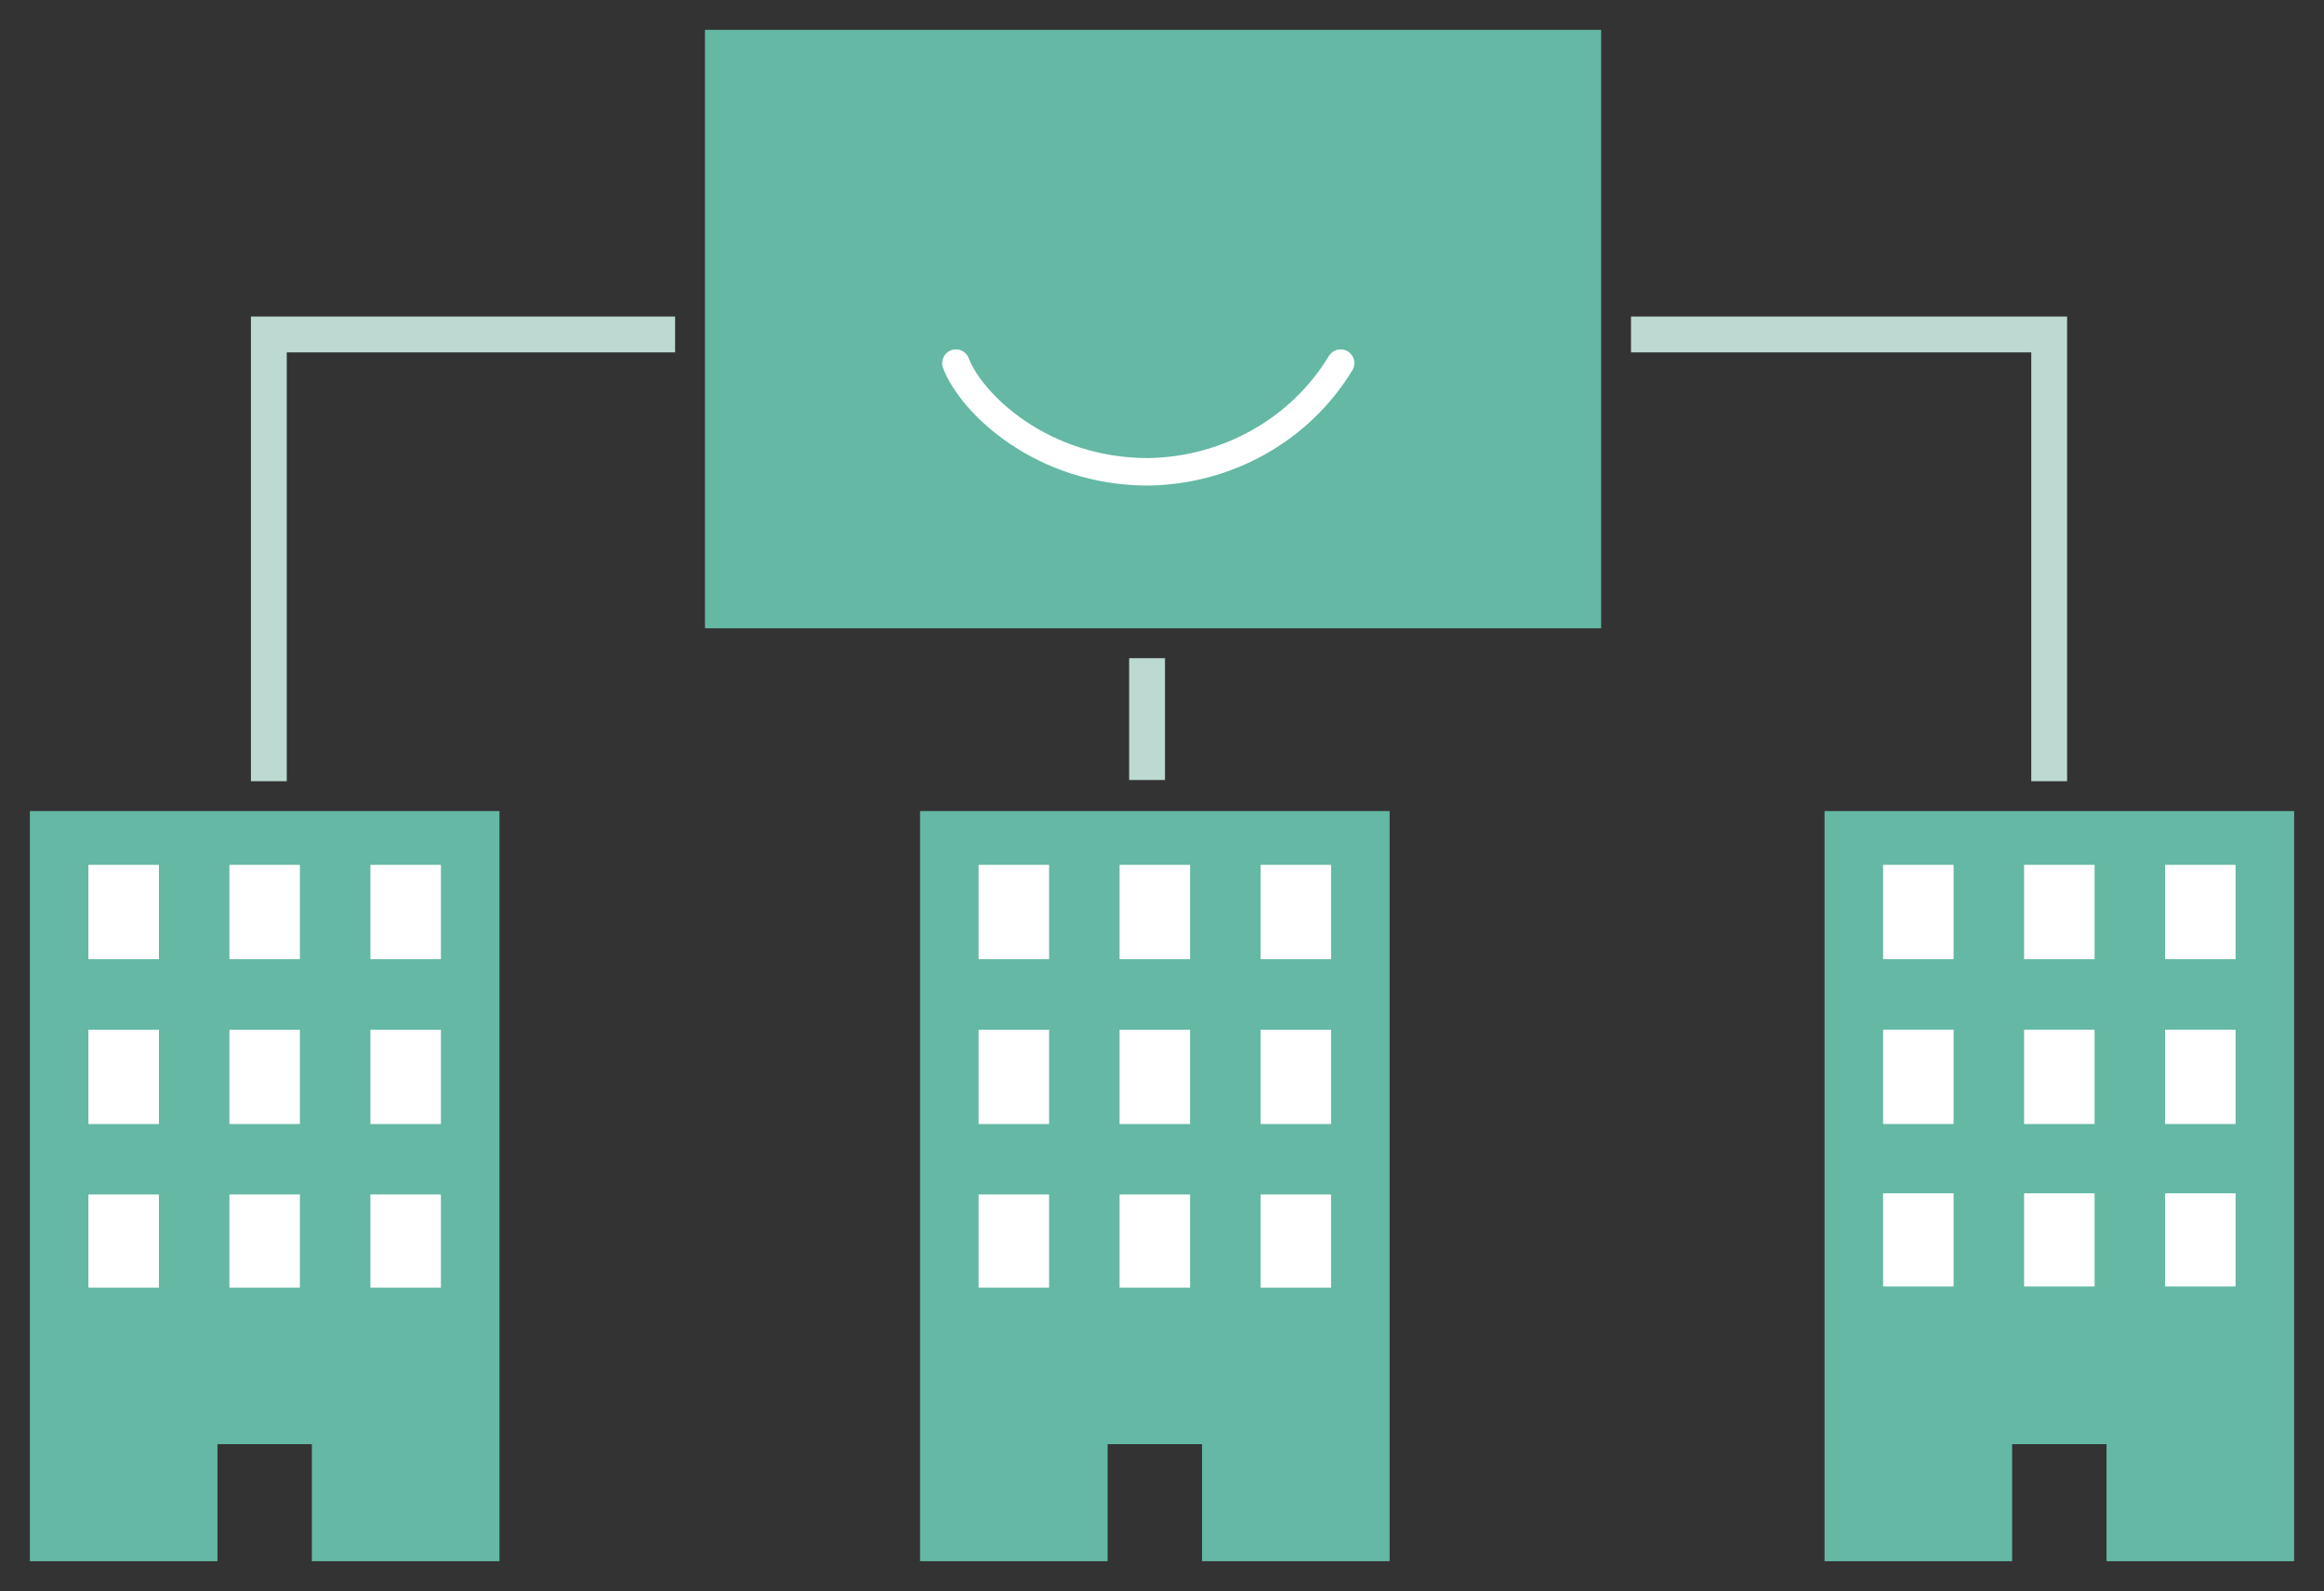
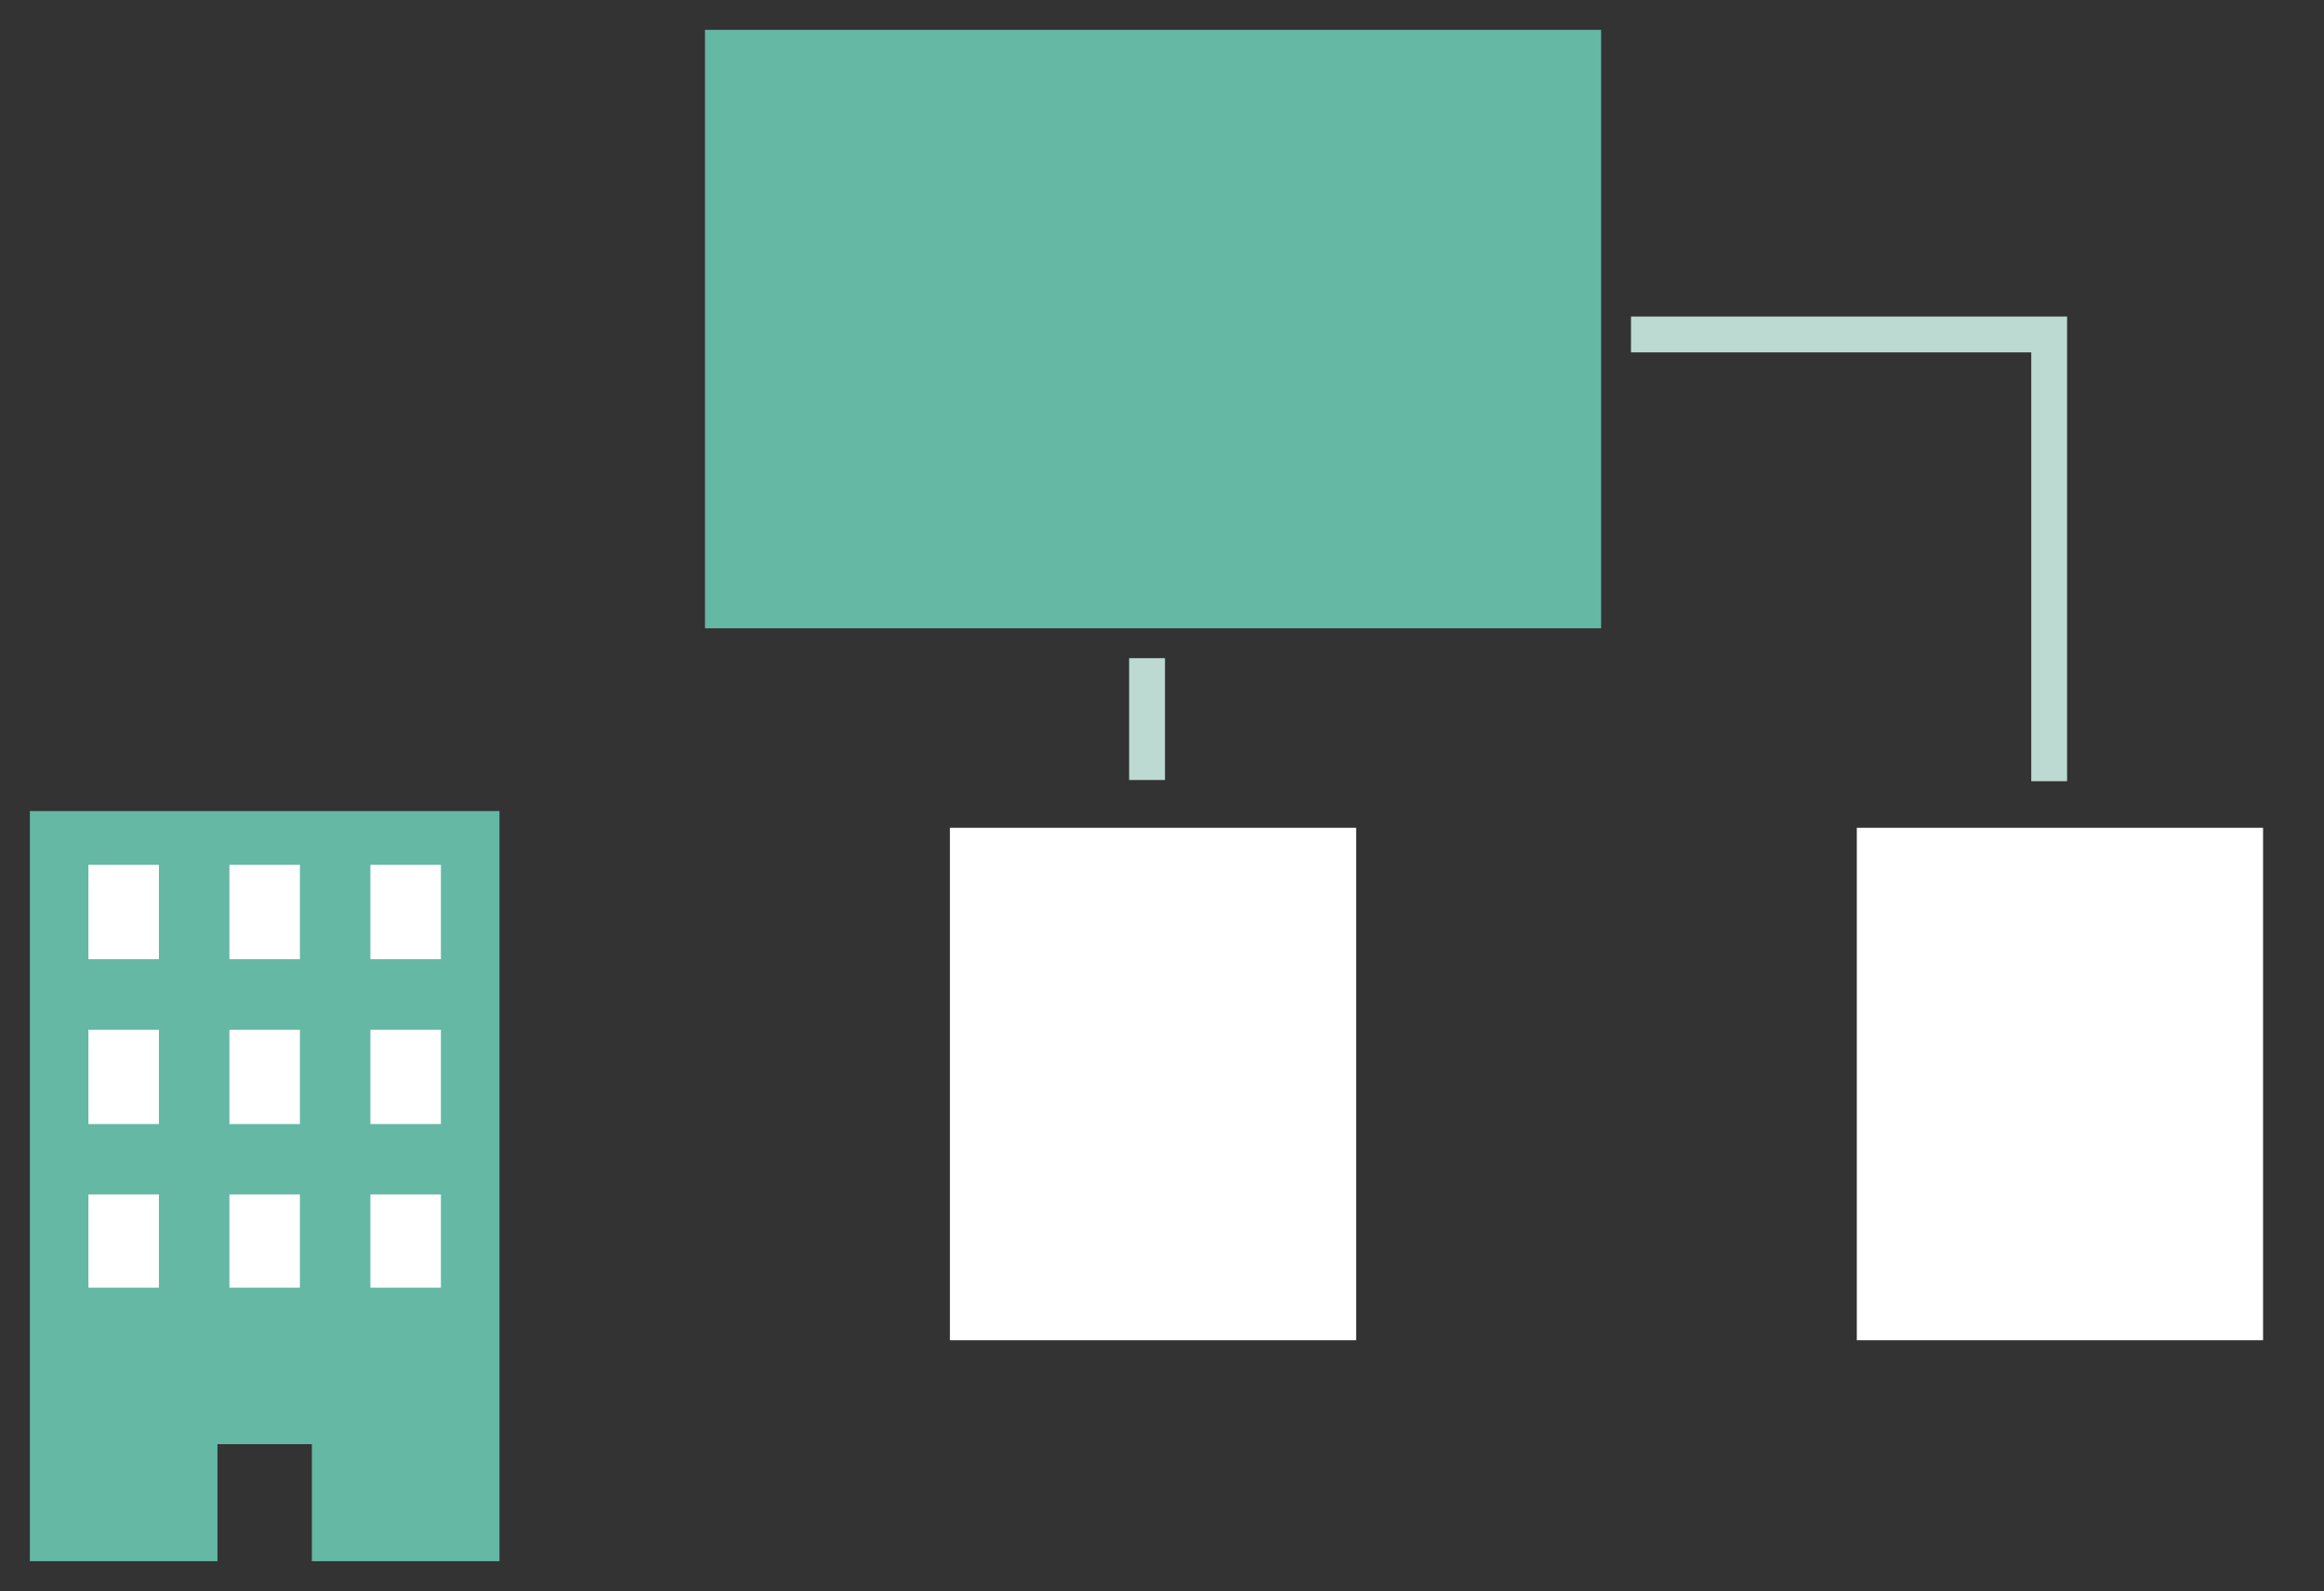
<svg xmlns="http://www.w3.org/2000/svg" id="_レイヤー_2" data-name=" レイヤー 2" version="1.1" viewBox="0 0 194.5 133.2">
  <rect x="0" y="0" width="194.5" height="133.2" fill="#333333" stroke="none" />
  <defs>
    <style>
      .cls-1 {
        fill: #64b8a4;
      }

      .cls-1, .cls-2, .cls-3 {
        stroke-width: 0px;
      }

      .cls-4 {
        stroke-linejoin: round;
        stroke-width: 2.3px;
      }

      .cls-4, .cls-5 {
        fill: none;
        stroke: #fff;
        stroke-linecap: round;
      }

      .cls-5 {
        stroke-miterlimit: 10;
        stroke-width: 5px;
      }

      .cls-2 {
        fill: #bcdad1;
      }

      .cls-3 {
        fill: #fff;
      }
    </style>
  </defs>
  <rect class="cls-3" x="4.8" y="69.3" width="34" height="42.9" />
  <rect class="cls-3" x="79.5" y="69.3" width="34" height="42.9" />
  <rect class="cls-3" x="155.4" y="69.3" width="34" height="42.9" />
  <path class="cls-1" d="M2.5,67.9v62.8h15.7v-9.8h7.9v9.8h15.7v-62.8s-39.3,0-39.3,0ZM13.3,107.8h-5.9v-7.8h5.9v7.8ZM13.3,94.1h-5.9v-7.9h5.9v7.9ZM13.3,80.3h-5.9v-7.9h5.9v7.9ZM25.1,107.8h-5.9v-7.8h5.9v7.8ZM25.1,94.1h-5.9v-7.9h5.9v7.9ZM25.1,80.3h-5.9v-7.9h5.9v7.9ZM36.9,107.8h-5.9v-7.8h5.9v7.8ZM36.9,94.1h-5.9v-7.9h5.9v7.9ZM36.9,80.3h-5.9v-7.9h5.9v7.9Z" />
-   <path class="cls-1" d="M77,67.9v62.8h15.7v-9.8h7.9v9.8h15.7v-62.8s-39.3,0-39.3,0ZM87.8,107.8h-5.9v-7.8h5.9v7.8ZM87.8,94.1h-5.9v-7.9h5.9v7.9ZM87.8,80.3h-5.9v-7.9h5.9v7.9ZM99.6,107.8h-5.9v-7.8h5.9v7.8ZM99.6,94.1h-5.9v-7.9h5.9v7.9ZM99.6,80.3h-5.9v-7.9h5.9v7.9ZM111.4,107.8h-5.9v-7.8h5.9v7.8ZM111.4,94.1h-5.9v-7.9h5.9v7.9ZM111.4,80.3h-5.9v-7.9h5.9v7.9Z" />
-   <polygon class="cls-2" points="24 65.4 24 29.5 56.5 29.5 56.5 26.5 21 26.5 21 65.4 24 65.4" />
  <rect class="cls-2" x="94.5" y="55.1" width="3" height="10.2" />
  <path class="cls-5" d="M112.2,30.4c-3.4,5.6-9.5,9-16.1,9.1-8.9,0-14.8-5.7-16.1-9.1" />
  <rect class="cls-1" x="59" y="2.5" width="75" height="50.1" />
-   <path class="cls-4" d="M112.2,30.4c-3.4,5.6-9.5,9-16.1,9.1-8.9,0-14.8-5.7-16.1-9.1" />
  <polygon class="cls-2" points="136.5 29.5 170 29.5 170 65.4 173 65.4 173 26.5 136.5 26.5 136.5 29.5" />
-   <path class="cls-1" d="M152.7,67.9v62.8h15.7v-9.8h7.9v9.8h15.7v-62.8h-39.3ZM181.2,99.9h5.9v7.8h-5.9v-7.8ZM181.2,86.2h5.9v7.9h-5.9v-7.9ZM181.2,72.4h5.9v7.9h-5.9v-7.9ZM169.4,99.9h5.9v7.8h-5.9v-7.8ZM169.4,86.2h5.9v7.9h-5.9v-7.9ZM169.4,72.4h5.9v7.9h-5.9v-7.9ZM157.6,99.9h5.9v7.8h-5.9v-7.8ZM157.6,86.2h5.9v7.9h-5.9v-7.9ZM157.6,72.4h5.9v7.9h-5.9v-7.9Z" />
</svg>